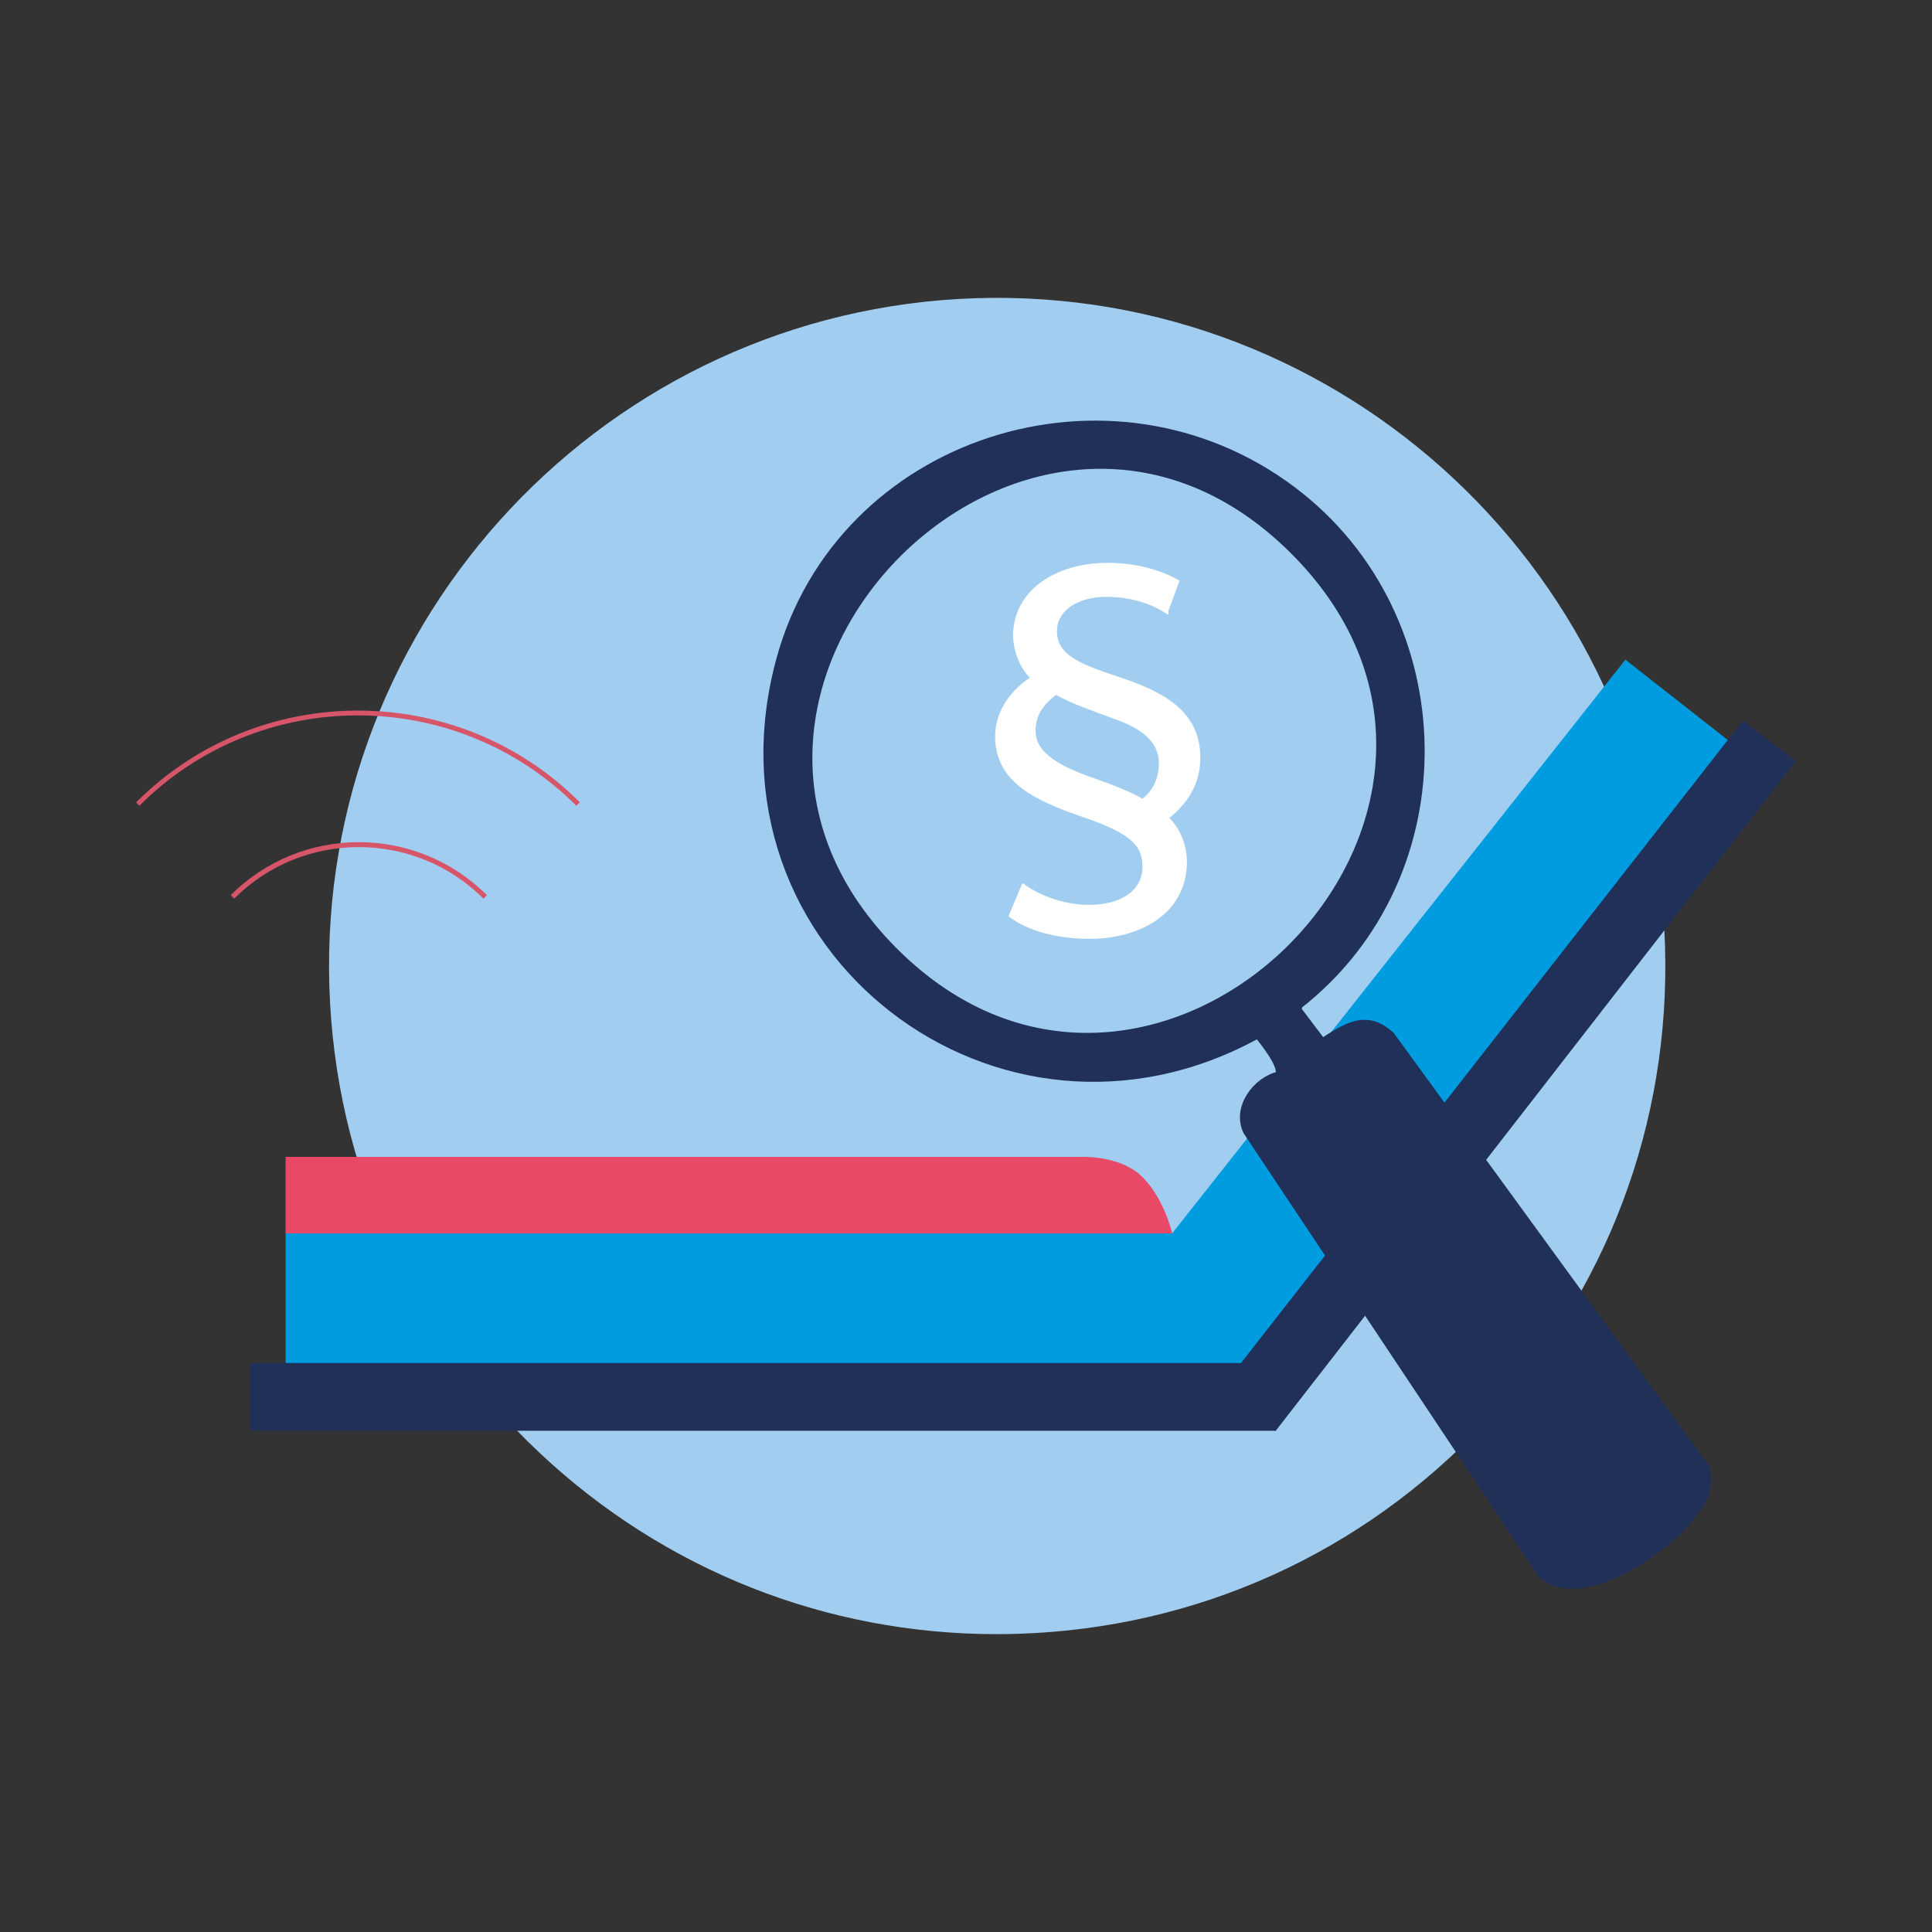
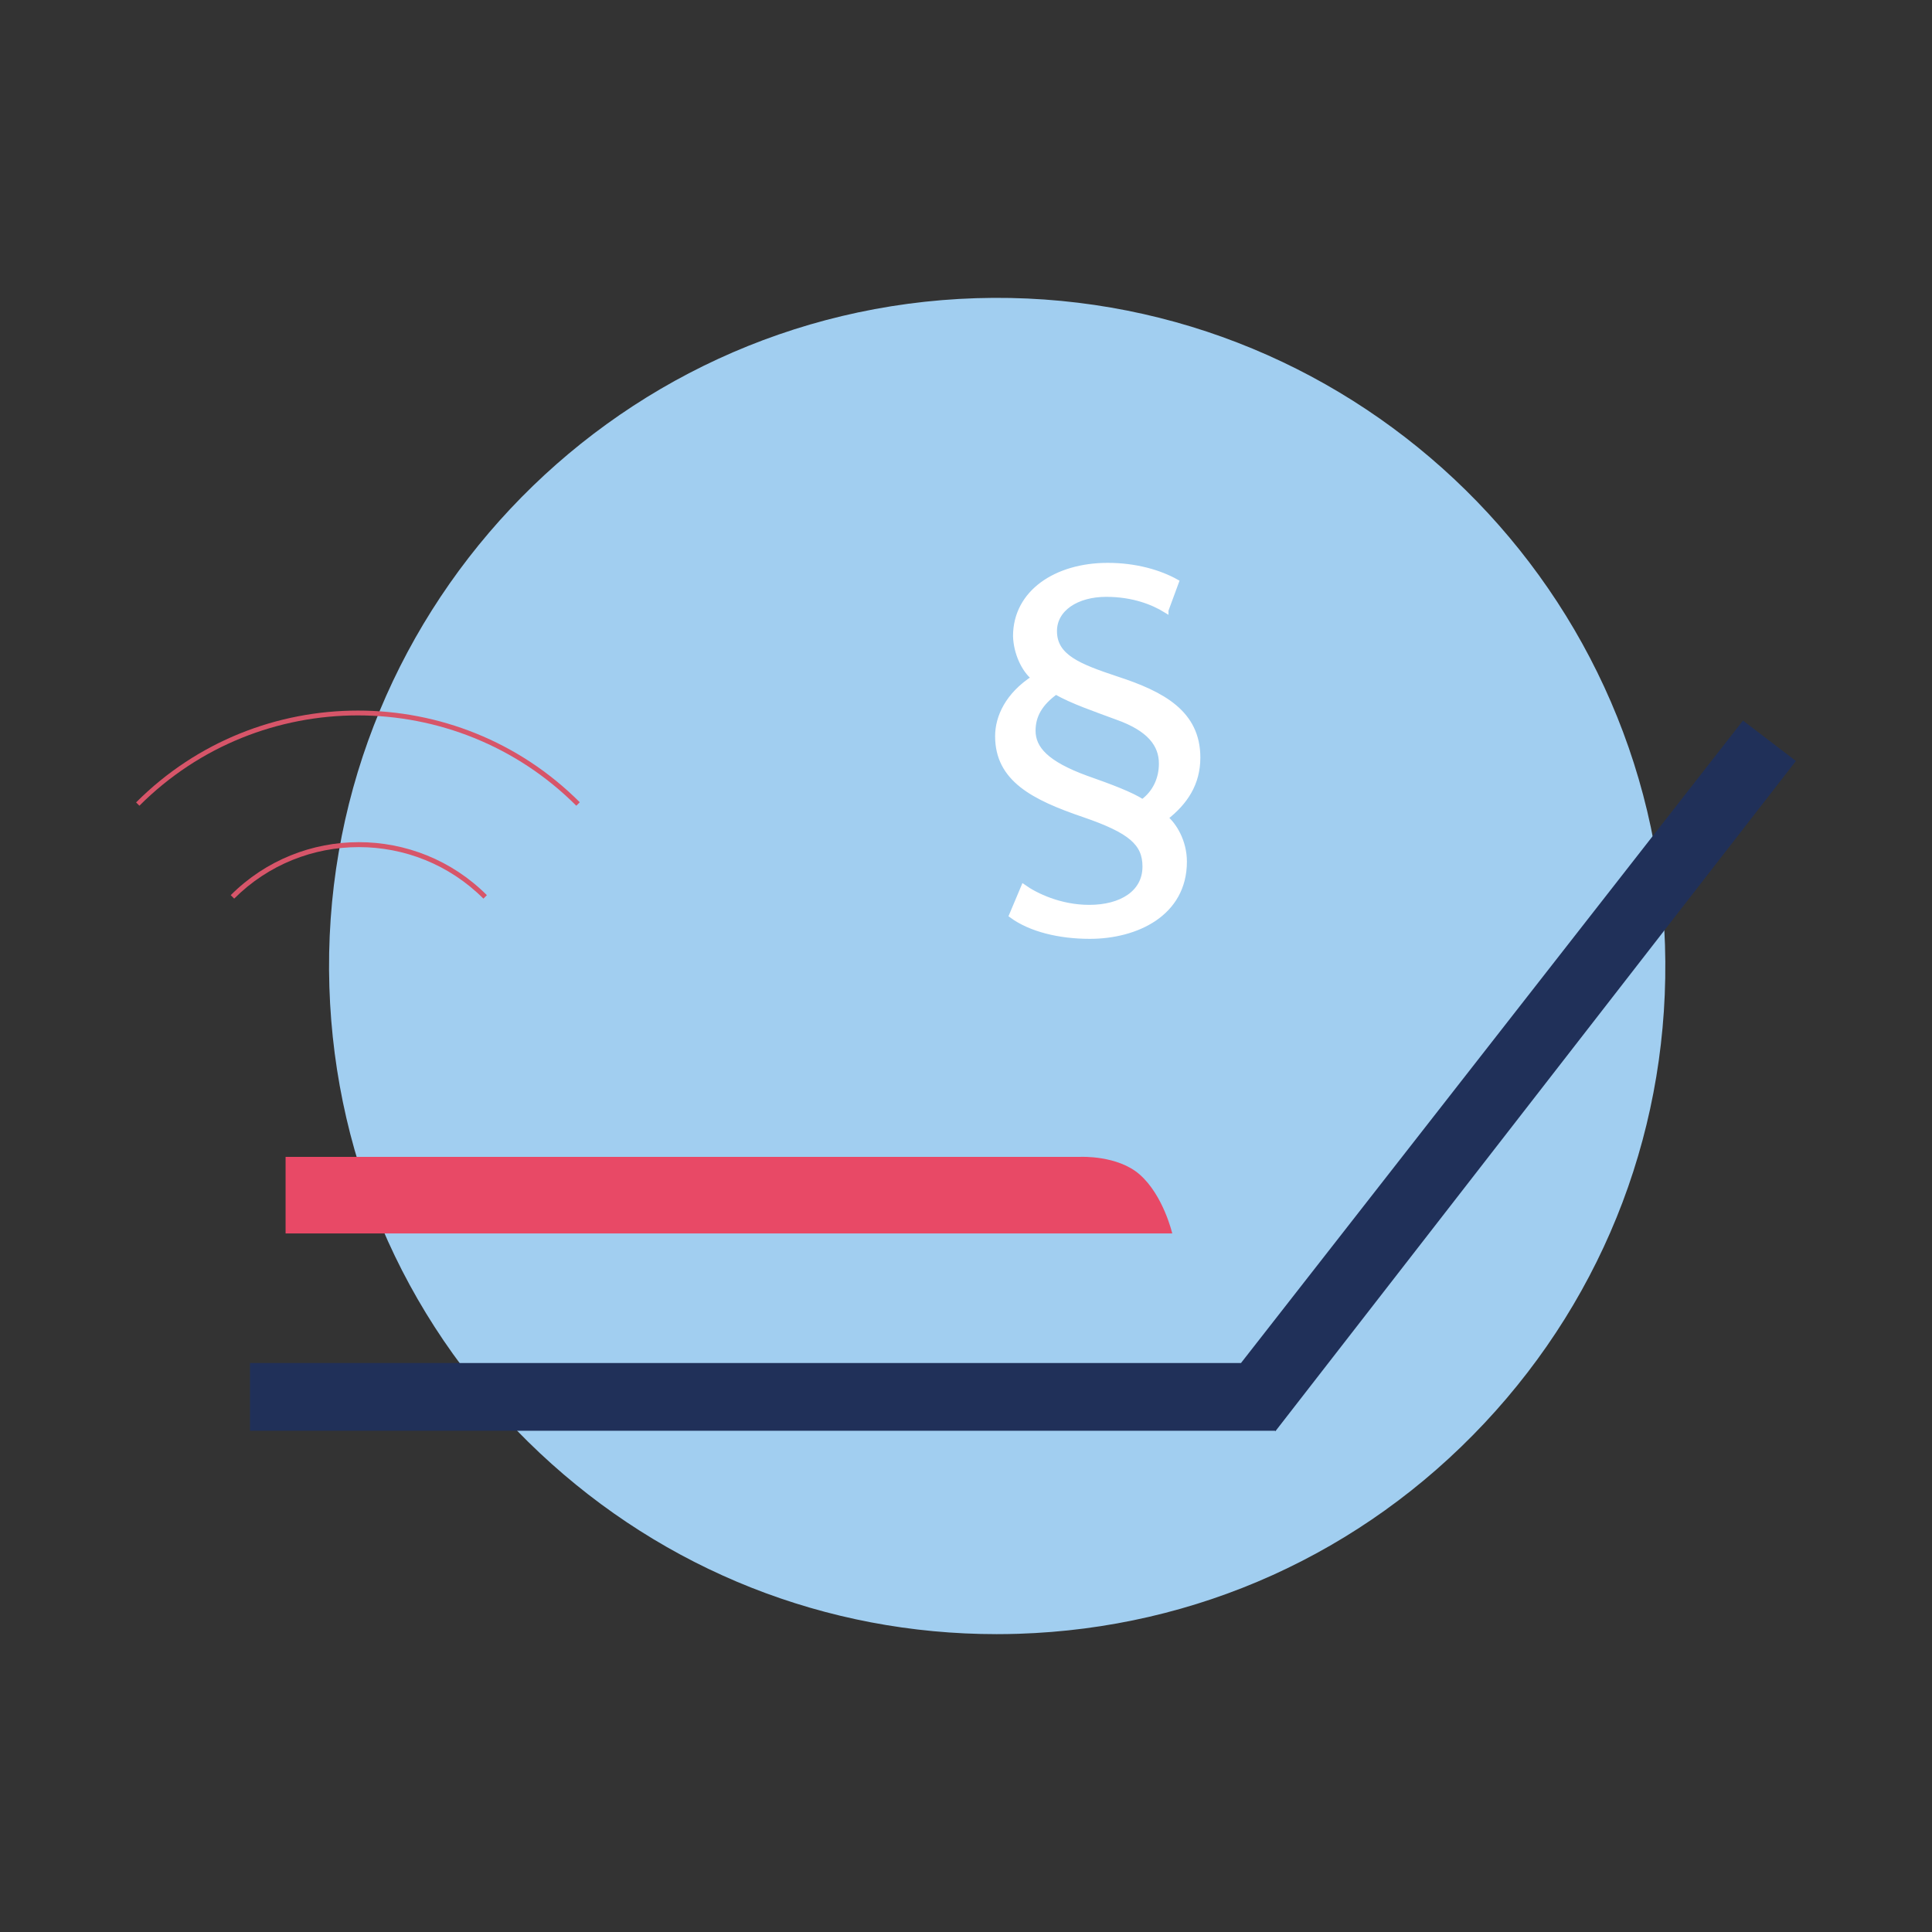
<svg xmlns="http://www.w3.org/2000/svg" id="a" viewBox="0 0 900 900">
  <rect x="0" y="0" width="900" height="900" fill="#333333" stroke="none" />
  <defs>
    <style>.b{fill:#009ce0;}.c{fill:#a1cef0;}.d{fill:#fff;stroke:#fff;stroke-width:2.38px;}.d,.e{stroke-miterlimit:10;}.f{fill:#d75569;}.g{fill:#203059;}.h{fill:#e84966;}.e{fill:#203059;stroke:#203059;stroke-width:4.545px;}</style>
  </defs>
  <circle class="e" cx="511.248" cy="347.271" r="141.17" />
  <path class="c" d="M464.276,761.247c-79.403,0-154.62-29.733-212.779-84.331-60.612-56.903-95.437-134.004-98.059-217.1-5.414-171.533,129.735-315.492,301.27-320.909,171.539-5.356,315.496,129.737,320.91,301.272,2.623,83.095-27.27,162.238-84.173,222.85-56.903,60.61-134.003,95.435-217.098,98.058-3.363.106-6.722.16-10.071.16Z" />
-   <polygon class="b" points="757.158 307.304 546.075 574.492 133.054 573.942 133.054 665.732 581.058 665.732 588.945 649.748 595.45 662.508 807.041 367.425 819.603 356.264 757.158 307.304" />
  <polygon class="g" points="836.607 354.504 811.948 335.665 578.099 634.949 116.454 634.949 116.454 666.509 593.936 666.509 594.117 666.731 836.607 354.504" />
  <path class="h" d="M546.074,574.579H133.035v-35.667h370.237s17.297-.854,27.631,8.215c11.049,9.696,15.171,27.452,15.171,27.452v0Z" />
  <path class="d" d="M543.137,284.263c-6.03-3.711-15.306-7.421-27.829-7.421-13.683,0-24.118,6.725-24.118,17.161,0,12.059,11.595,16.465,28.988,22.263,21.335,6.957,37.801,15.77,37.801,36.641,0,12.059-5.798,20.872-15.074,28.061,3.942,3.247,8.812,10.9,8.812,20.408,0,24.35-22.495,34.786-44.062,34.786-14.146,0-27.597-3.247-36.409-9.74l5.566-13.219c5.566,3.942,16.929,9.508,30.612,9.508,14.842,0,25.974-6.725,25.974-19.016,0-10.9-6.725-16.697-28.293-24.118-23.886-8.117-40.352-16.697-40.352-36.641,0-8.812,4.638-19.248,16.929-27.133-4.638-3.711-8.349-11.595-8.581-19.48,0-20.408,19.016-32.931,42.903-32.931,12.987,0,24.118,3.247,32.003,7.653l-4.87,13.219ZM505.8,362.416c11.827,4.174,21.104,7.653,26.437,11.132,5.798-4.174,8.812-10.668,8.812-17.857,0-8.812-5.566-16.234-20.64-21.567-9.276-3.479-21.104-7.421-28.525-11.827-7.421,5.334-10.668,11.132-10.668,18.089,0,8.349,6.261,15.306,24.582,22.031Z" />
-   <path class="e" d="M596.065,501.322c3.012-4.188-7.066-16.397-9.984-20.054-119.996,66.654-258.808-39.932-222.192-173.921,27.916-102.152,153.465-142.036,237.825-78.624,78.149,58.743,80.013,179.184,2.832,239.253l-.622,2.489,11.909,15.708c10.807-6.852,20.344-14.08,31.788-3.374l146.849,201.615c1.761,10.936-2.695,16.359-9.175,24.154-12.042,14.484-48.404,39.11-66.23,25.146l-137.775-206.948c-5.022-10.572,4.217-23.02,14.775-25.443ZM603.089,256.23c-122.747-122.722-308.741,64.005-187.543,186.593,122.267,123.67,311.073-63.088,187.543-186.593Z" />
  <path class="f" d="M63.467,373.721c56.944-56.944,149.67-56.944,206.614,0l-1.616,1.616c-56.062-56.062-147.392-56.135-203.528-0l-1.543-1.543.073-.073Z" />
  <path class="f" d="M107.479,416.998c32.917-32.917,86.407-32.917,119.325 0l-1.616,1.616c-31.962-31.962-84.056-32.035-116.092,0l-1.616-1.616h0Z" />
</svg>